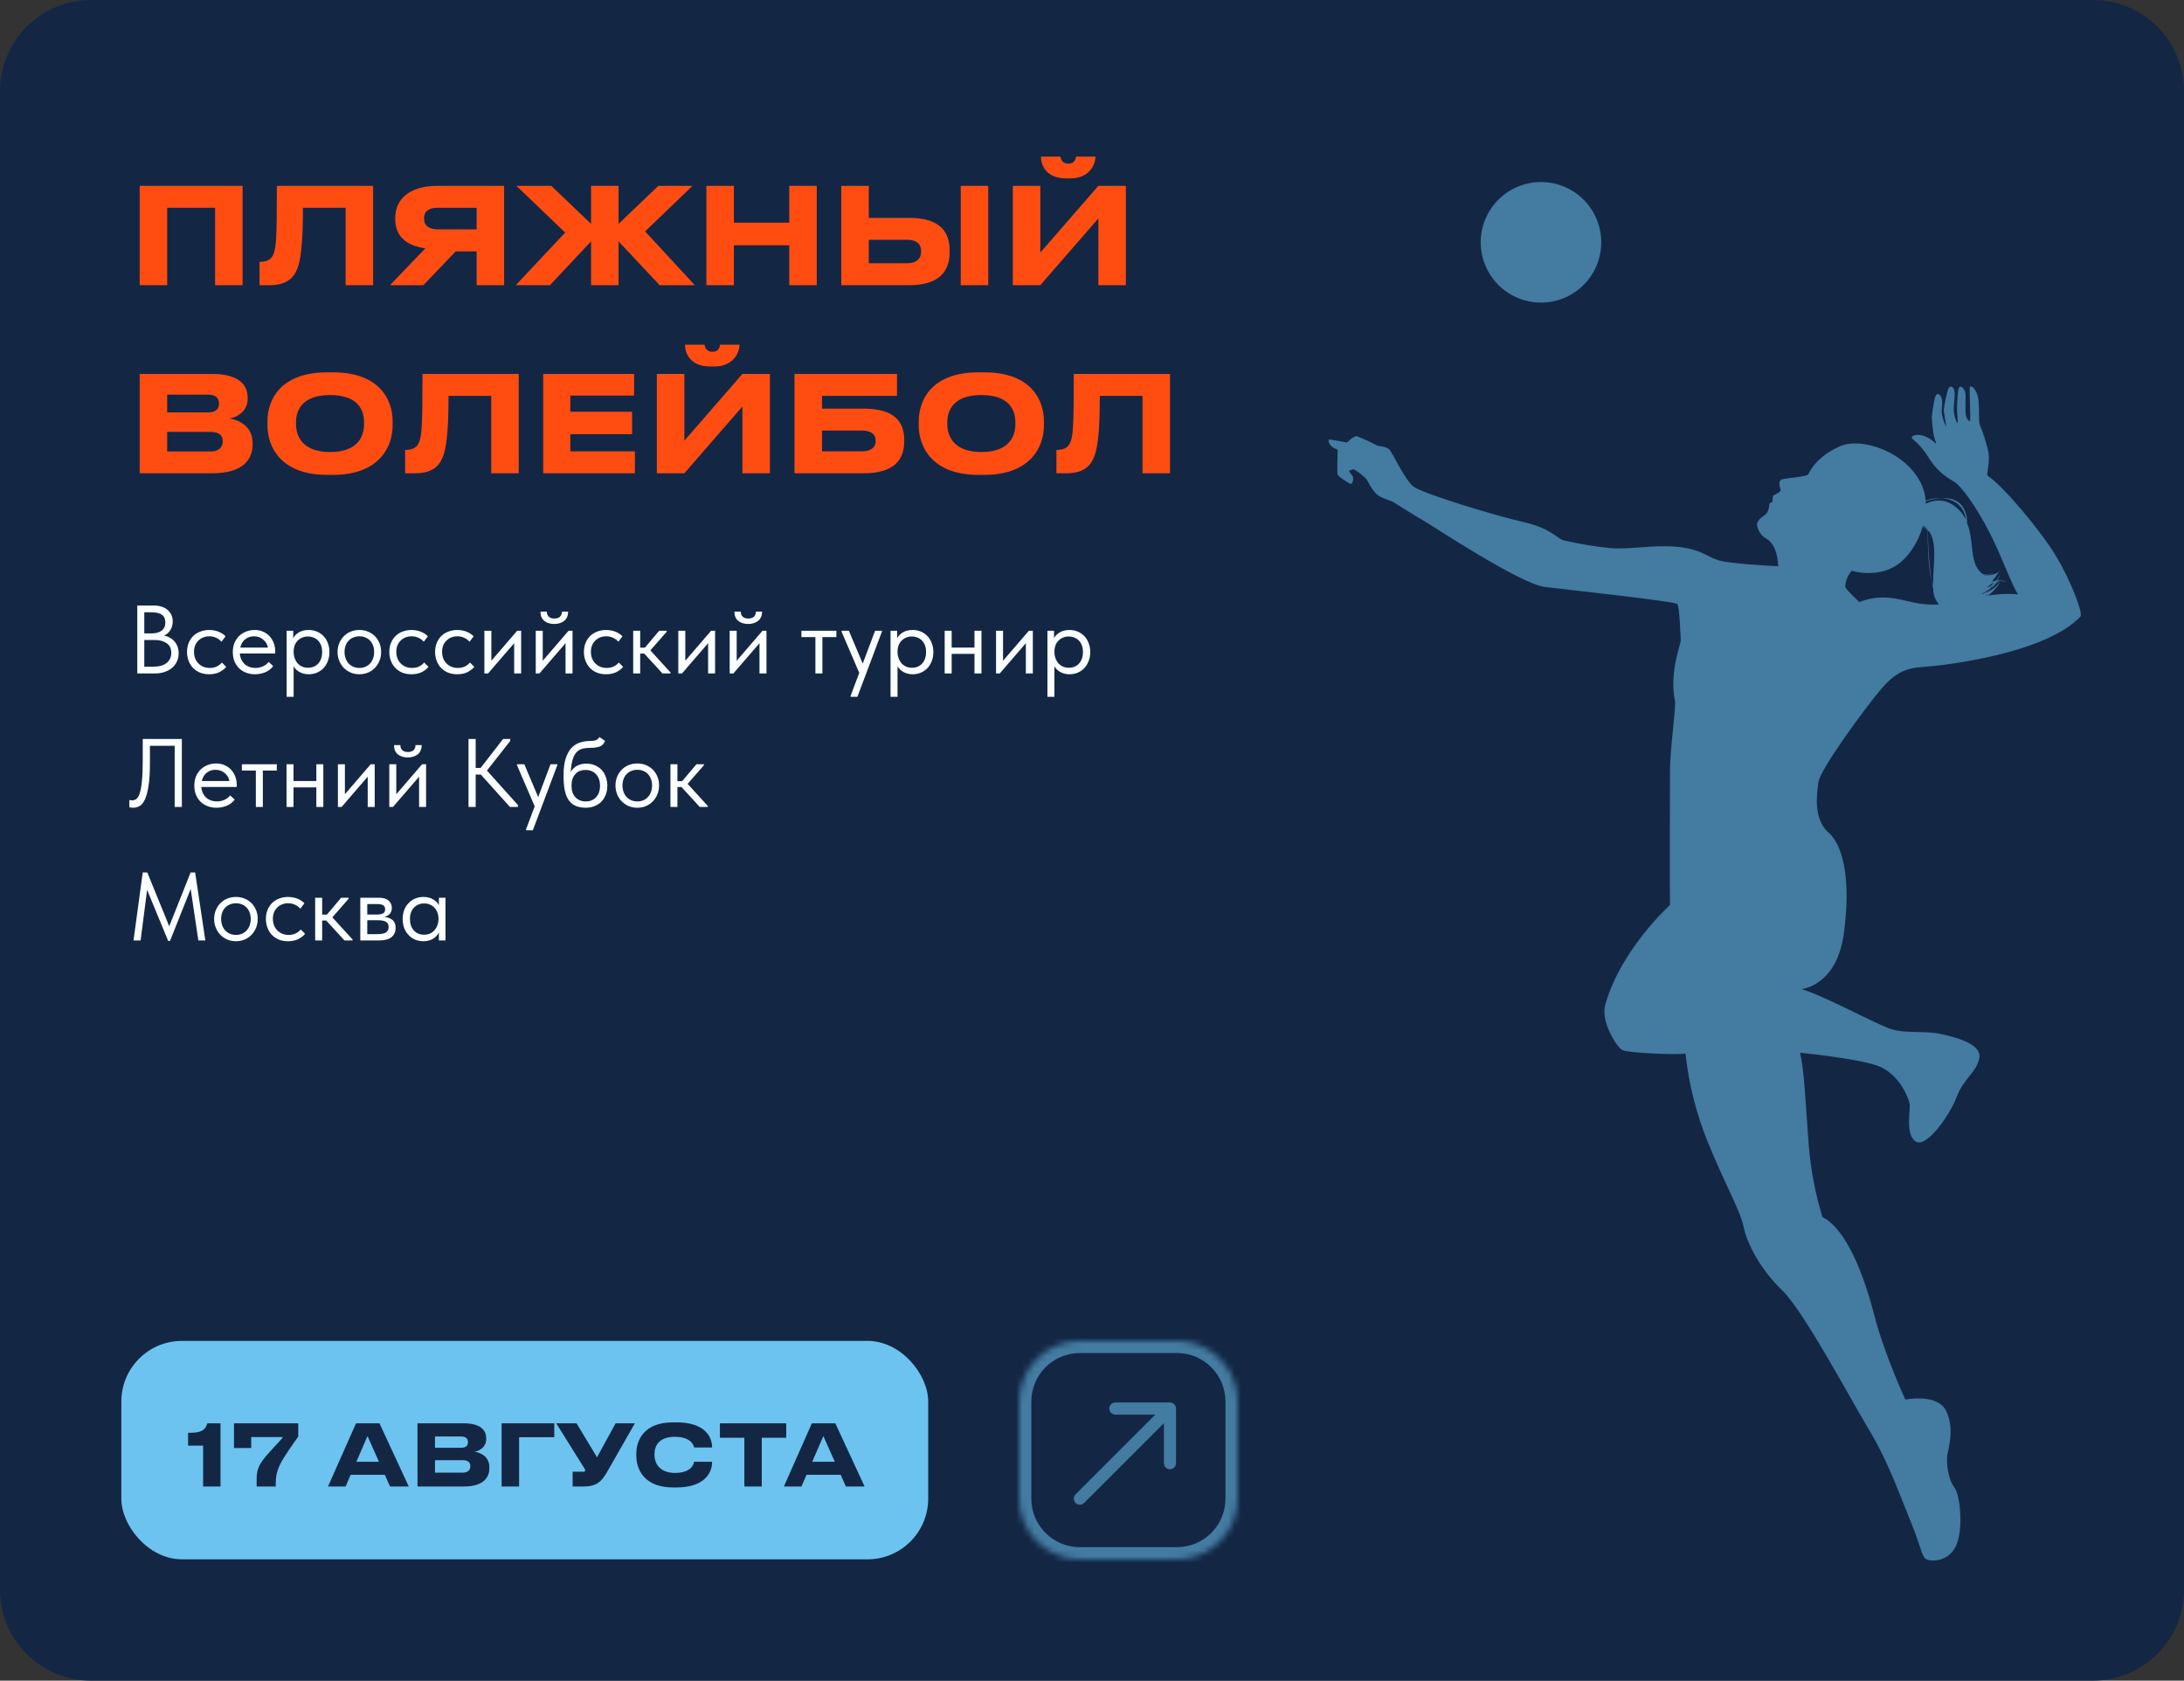
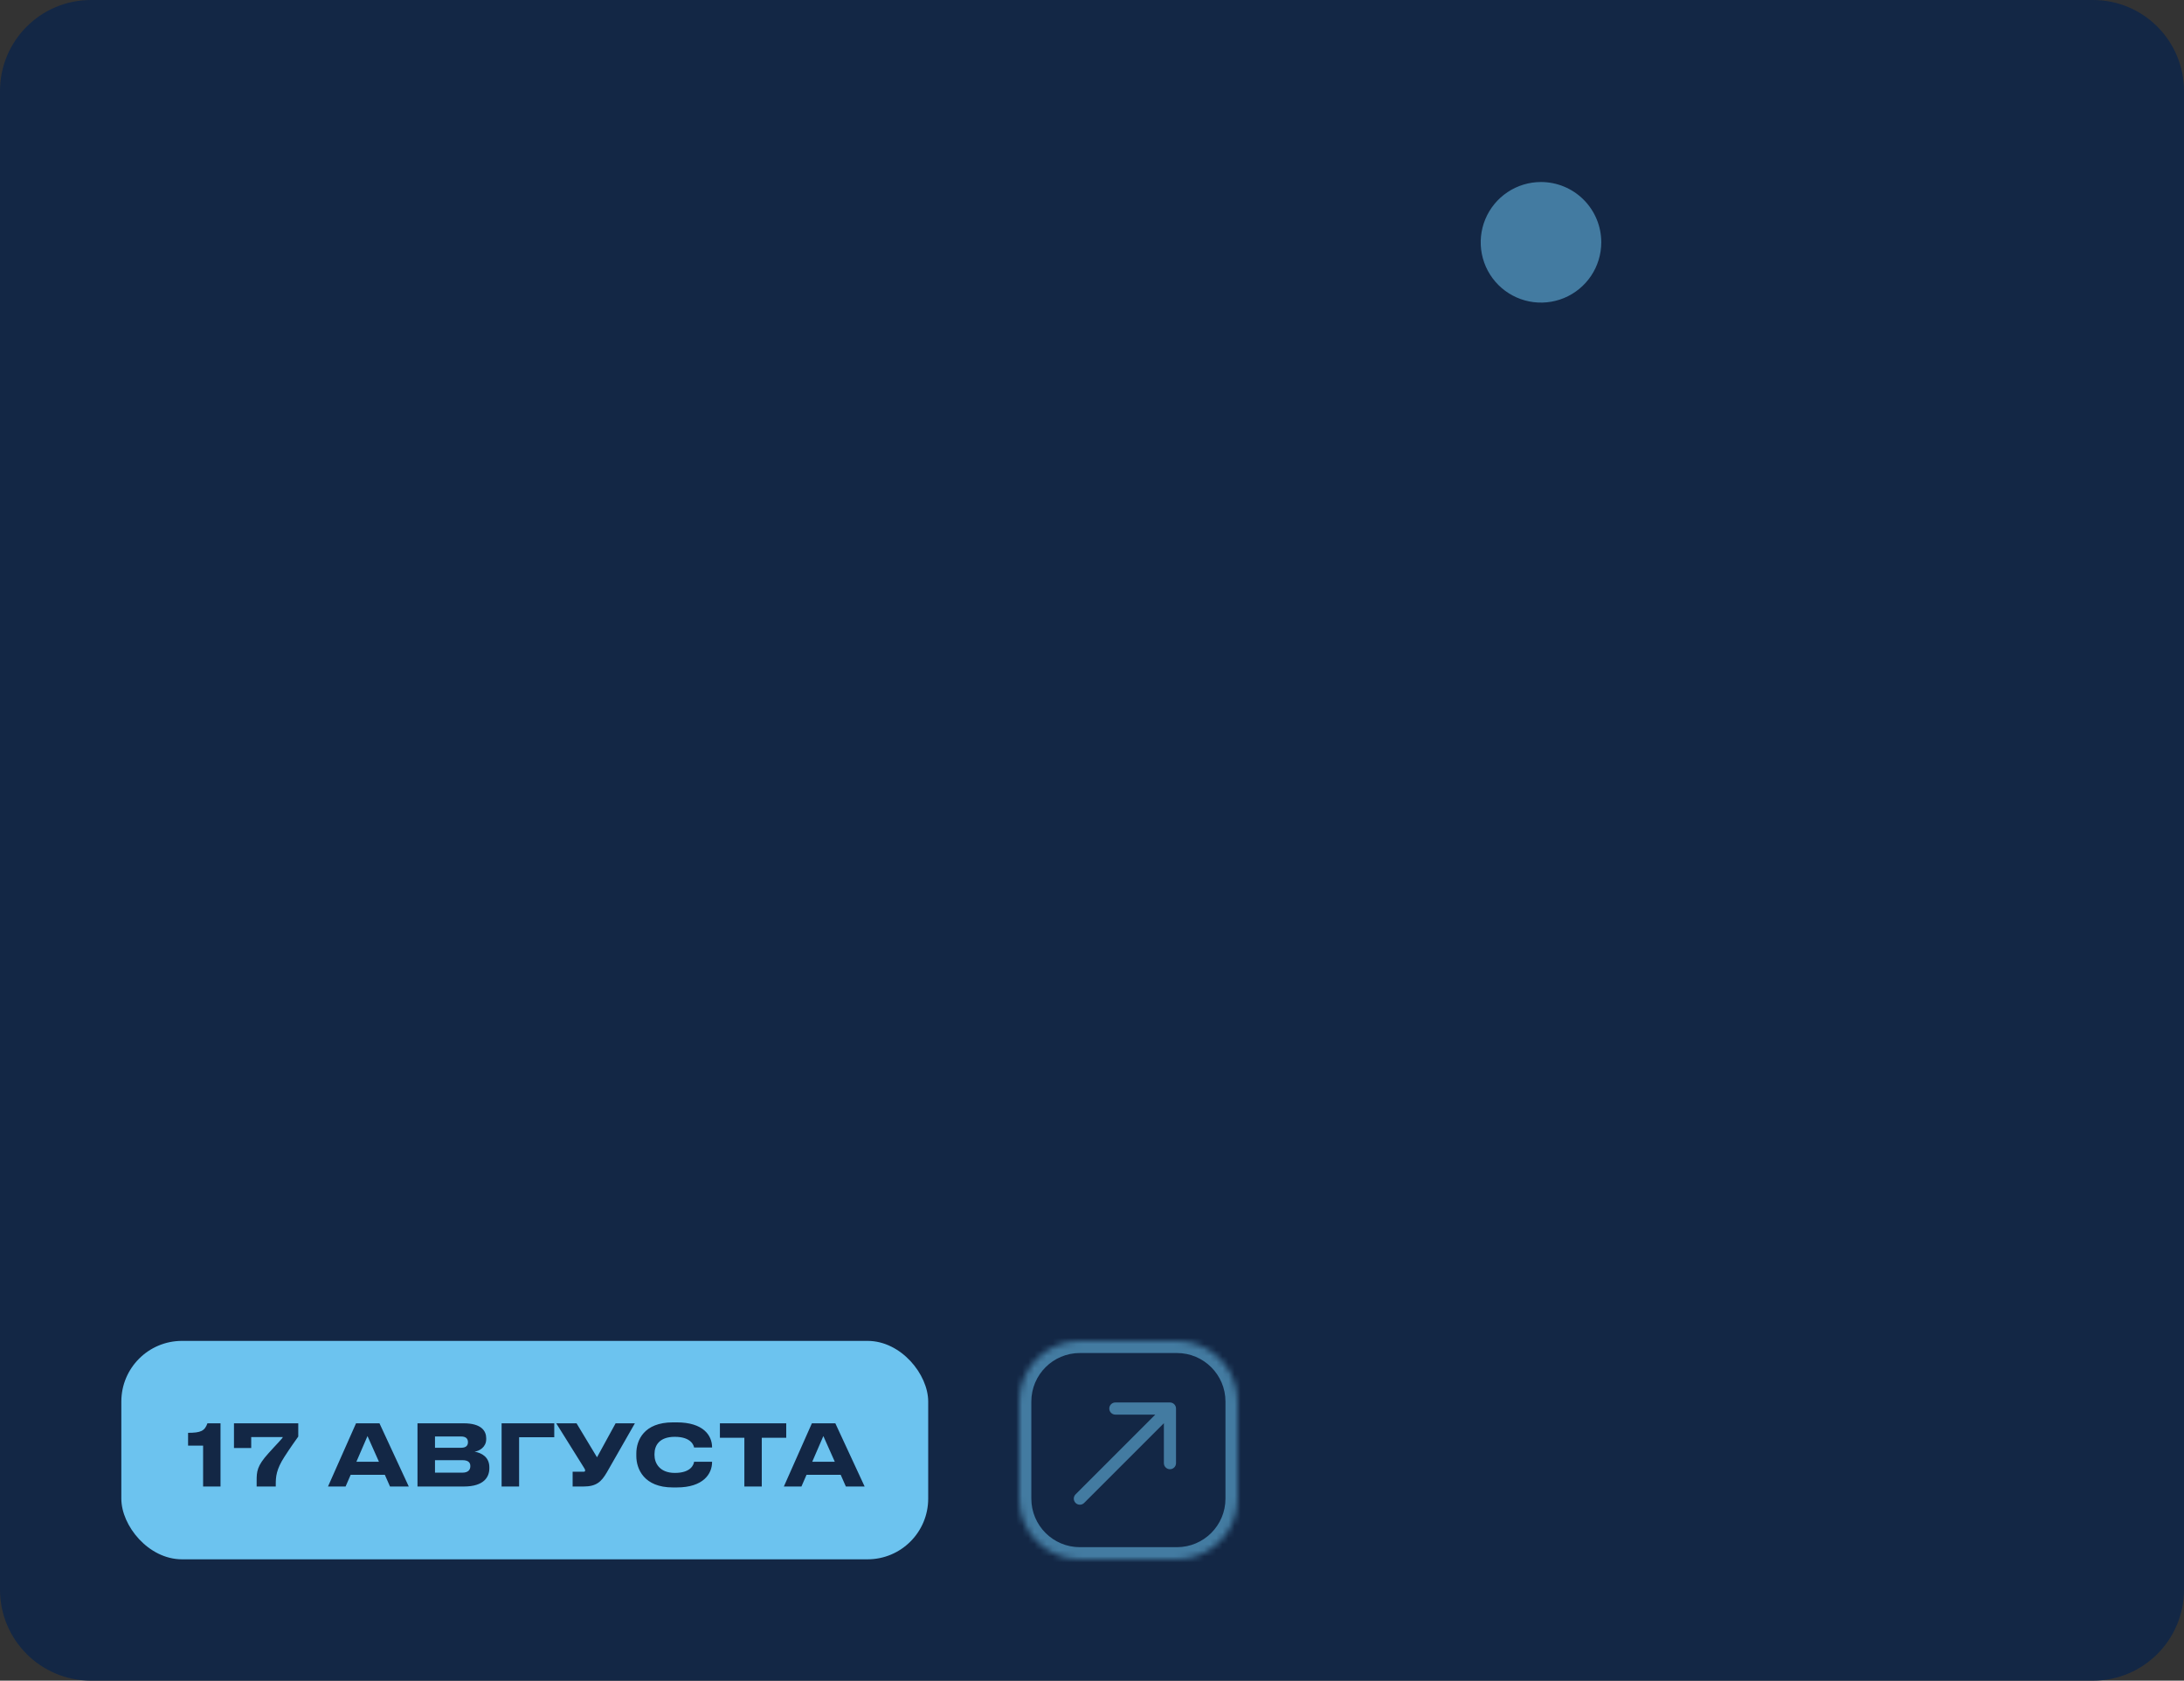
<svg xmlns="http://www.w3.org/2000/svg" width="360" height="277" viewBox="0 0 360 277" fill="none">
  <rect x="0" y="0" width="360" height="277" fill="#333333" stroke="none" />
  <path d="M0 15C0 6.716 6.716 0 15 0H345C353.284 0 360 6.716 360 15V262C360 270.284 353.284 277 345 277H15C6.716 277 0 270.284 0 262V15Z" fill="#132745" />
-   <path d="M309.866 113.815C312.345 110.864 314.064 110.1 317.116 109.909C320.168 109.718 337.135 107.79 342.936 101.608C343.38 101.13 341.474 95.915 338.867 91.593C336.259 87.27 330.11 80.054 327.671 78.43C327.289 78.171 328.182 76.182 327.671 74.102C327.33 72.716 326.888 71.356 326.35 70.033C326.092 69.331 326.316 67.661 326.12 65.936C325.912 64.104 324.816 63.345 324.703 63.834C324.591 64.323 324.85 68.825 324.743 69.353C324.703 69.544 324.181 69.201 324.046 68.409C323.911 67.617 324.046 65.975 323.99 65.037C323.933 64.098 323.237 63.486 322.95 63.845C322.663 64.205 322.641 66.189 322.59 67.038C322.54 67.886 322.798 69.629 322.663 69.702C322.528 69.775 322.023 68.415 322.039 67.375C322.056 66.335 322.326 65.093 322.135 64.334C321.944 63.575 321.303 63.559 321.118 64.149C320.799 65.254 320.558 66.381 320.398 67.521C320.398 67.971 320.854 70.219 320.775 70.297C320.384 69.529 320.135 68.698 320.039 67.841C320.039 67.47 320.303 66.121 319.982 65.475C319.662 64.829 319.19 64.626 318.926 65.627C318.696 66.65 318.531 67.686 318.431 68.729C318.431 69.258 318.634 71.798 318.993 72.585C319.201 73.057 319.083 73.147 318.915 72.961C318.283 72.34 317.491 71.908 316.627 71.714C315.571 71.545 314.722 71.961 315.323 72.394C316.351 73.259 317.228 74.288 317.92 75.44C318.907 77.076 320.316 78.415 322 79.318C323.338 80.082 325.754 83.578 327.851 87.585C329.947 91.593 331.92 97.252 332.684 97.955C331.016 97.81 329.337 97.884 327.688 98.174C328.191 97.793 328.646 97.351 329.042 96.859C329.121 96.769 329.2 96.684 329.267 96.595C329.27 96.589 329.272 96.584 329.272 96.578C329.272 96.572 329.27 96.566 329.267 96.561L329.34 96.471C329.344 96.465 329.346 96.458 329.346 96.451C329.346 96.444 329.344 96.437 329.34 96.432C329.413 96.33 329.492 96.235 329.559 96.128C329.627 96.021 329.52 96.049 329.492 96.089C328.936 96.81 328.193 97.365 327.345 97.696C327.714 97.453 328.055 97.17 328.362 96.853C328.728 96.612 329.068 96.335 329.38 96.027C329.107 96.286 328.816 96.525 328.508 96.741C328.621 96.617 328.716 96.477 328.818 96.347C328.97 96.219 329.114 96.082 329.25 95.937H329.503V95.898H329.301L329.38 95.813C329.515 95.79 329.652 95.775 329.79 95.768C330.096 95.776 330.401 95.812 330.7 95.875C330.7 95.875 330.734 95.841 330.7 95.836C330.307 95.727 329.9 95.67 329.492 95.667C329.492 95.639 329.543 95.617 329.565 95.583C329.587 95.549 329.565 95.538 329.537 95.583C329.509 95.628 329.458 95.656 329.424 95.695H329.217C329.378 95.451 329.512 95.189 329.616 94.914C329.616 94.914 329.587 94.88 329.576 94.914C329.428 95.201 329.251 95.472 329.048 95.723H328.829C329.157 95.383 329.446 95.006 329.689 94.599C329.431 95.024 329.123 95.416 328.773 95.768H328.744C328.874 95.617 328.997 95.465 329.115 95.302C328.986 95.471 328.851 95.633 328.716 95.785L328.317 95.858C328.772 95.31 329.193 94.734 329.576 94.133C329.576 94.099 329.576 94.071 329.526 94.133C329.16 94.746 327.339 94.976 326.918 94.695C327.459 94.775 328.012 94.695 328.508 94.465C328.508 94.465 328.508 94.419 328.508 94.425C327.981 94.668 327.391 94.737 326.822 94.622C326.078 94.046 325.571 93.215 325.4 92.289C325.588 92.582 325.806 92.853 326.052 93.099C325.789 92.832 325.557 92.536 325.361 92.216C324.934 90.424 325.046 88.159 324.237 86.18C324.277 85.229 324.018 84.289 323.495 83.494C322.264 81.639 319.42 81.937 317.431 82.623C317.36 81.68 317.13 80.757 316.751 79.891C314.289 74.468 306.842 71.989 303.33 73.54C299.266 75.333 298.271 77.817 298.052 78.199C297.833 78.582 294.461 78.761 293.713 79.02C292.966 79.278 293.466 80.504 293.528 80.773C293.59 81.043 292.6 81.521 292.37 81.622C292.14 81.723 292.162 82.746 292.162 82.746C292.162 82.746 291.645 82.876 291.645 83.123C291.642 83.668 291.478 84.2 291.173 84.651C290.796 85.045 289.796 85.461 289.605 86.399C289.657 86.907 289.834 87.394 290.119 87.818C290.404 88.241 290.789 88.588 291.24 88.827C292.882 89.845 293.106 92.559 293.106 93.324C293.106 93.324 285.142 92.953 283.22 92.334C281.298 91.716 280.348 90.491 276.403 90.12C272.457 89.749 268.343 90.637 265.376 90.328C262.801 90.067 260.246 89.641 257.727 89.052C256.603 88.721 255.675 87.068 250.982 86.006C246.29 84.944 234.448 81.319 232.998 80.206C231.548 79.093 229.541 74.586 229.007 74.08C228.473 73.574 227.102 73.478 227.102 73.478C225.986 72.89 224.84 72.361 223.668 71.894C223.157 71.809 222.027 72.933 222.027 72.933C222.027 72.933 219.318 72.427 219.104 72.427C218.891 72.427 218.857 73.552 220.498 74.114C220.498 74.114 220.358 77.885 220.498 78.239C220.639 78.593 222.224 79.559 222.561 79.734C222.898 79.908 223.213 78.981 222.965 78.503C222.718 78.025 222.313 77.772 222.375 77.637C222.437 77.502 223.044 77.323 223.185 77.356C223.967 77.813 224.679 78.381 225.298 79.043C225.584 79.52 226.354 81.352 227.681 81.948C229.007 82.544 229.266 82.51 229.67 82.757C230.075 83.005 233.402 85.101 234.729 85.86C236.055 86.619 250.606 96.252 254.652 96.741C258.699 97.23 276.24 99.124 276.487 99.551C276.869 100.192 276.993 104.766 277.049 105.469C277.105 106.171 275.11 110.668 276.094 115.585C276.285 116.541 275.279 123.28 275.273 127.096C275.268 130.912 275.217 146.879 275.273 149.167C275.273 149.167 267.141 156.473 264.595 165.64C263.83 168.371 266.5 172.631 267.455 173.081C268.411 173.53 276.234 173.907 277.825 173.643C278.369 178.661 279.61 183.579 281.512 188.255C284.625 195.826 286.851 199.496 287.424 202.25C287.998 205.004 290.15 209.185 293.753 212.659C297.355 216.132 304.881 230.34 308.062 235.617C311.243 240.895 313.086 246.24 314.992 250.882C316.897 255.524 316.711 256.862 317.858 257.115C318.807 257.312 319.796 257.165 320.647 256.699C321.497 256.234 322.155 255.481 322.5 254.575C323.624 251.967 323.135 246.369 322.118 245.099C321.101 243.829 320.781 240.9 320.994 239.754C321.208 238.607 322.202 235.258 320.741 232.448C319.28 229.637 314.064 230.666 314.064 230.666C314.064 230.666 310.613 223.242 308.927 216.688C307.241 210.135 304.347 202.57 300.407 200.598C299.238 196.79 298.484 192.866 298.159 188.896C297.647 182.41 297.395 175.925 296.692 173.508C296.692 173.508 305.28 174.334 309.158 175.542C313.036 176.751 314.632 181.011 314.778 181.966C314.924 182.922 314.014 187.053 315.795 188.149C317.577 189.245 321.416 183.759 322.54 180.769C323.664 177.779 325.591 176.953 326.227 174.587C326.862 172.221 322.922 171.091 320.123 170.456C317.324 169.821 314.272 170.389 311.788 169.63C309.304 168.871 301.357 164.414 296.973 163.015C296.973 163.015 302.695 162.503 303.903 154.022C305.111 145.541 303.965 139.46 301.424 137.235C298.884 135.009 299.452 131.002 299.738 128.9C300.025 126.798 307.382 116.766 309.866 113.815ZM327.07 97.55C326.905 97.639 326.737 97.72 326.564 97.792C326.71 97.73 326.85 97.662 326.997 97.589L327.07 97.55ZM327.48 96.774L327.677 96.611L327.89 96.477C327.738 96.606 327.581 96.729 327.424 96.847C327.418 96.847 327.441 96.819 327.474 96.774H327.48ZM327.255 97.134L327.086 97.179L327.131 97.145L327.317 97.106L327.255 97.134ZM327.564 96.808C327.767 96.645 327.969 96.471 328.16 96.285C328.338 96.184 328.527 96.101 328.722 96.038C328.507 96.26 328.274 96.463 328.025 96.645C327.876 96.712 327.722 96.766 327.564 96.808ZM327.255 98.247H327.182C327.335 98.157 327.482 98.055 327.62 97.943C327.727 97.887 327.823 97.825 327.924 97.764C327.711 97.938 327.488 98.1 327.255 98.247ZM326.94 97.831C326.798 97.875 326.654 97.911 326.508 97.938C326.891 97.768 327.255 97.557 327.592 97.308C327.778 97.213 327.963 97.112 328.154 97.005C327.789 97.335 327.381 97.613 326.94 97.831ZM328.255 96.892C328.101 96.993 327.942 97.085 327.778 97.168C327.879 97.084 327.974 96.988 328.07 96.898C328.166 96.808 328.261 96.735 328.357 96.651C328.464 96.587 328.567 96.518 328.666 96.443C328.539 96.598 328.402 96.744 328.255 96.881V96.892ZM328.891 96.111L329.003 95.965H329.11C329.037 96.004 328.964 96.055 328.891 96.111ZM329.2 95.858H329.082L329.245 95.825L329.2 95.858ZM328.278 95.915L328.115 95.988L328.143 95.954L328.278 95.915ZM324.057 85.669C323.788 85.111 323.433 84.599 323.006 84.151C320.932 81.976 318.83 82.336 317.436 83.027C317.436 82.853 317.436 82.679 317.436 82.51C320.303 81.459 323.697 82.37 324.057 85.669ZM316.976 86.624C317.271 86.789 317.535 87.004 317.757 87.259V87.287C317.506 87.08 317.23 86.904 316.936 86.765L316.976 86.624ZM305.224 94.071C305.224 94.071 309.332 95.369 312.659 93.144C314.587 91.851 316.138 89.457 316.914 86.843C317.219 86.992 317.502 87.181 317.757 87.405C317.757 89.749 317.791 92.975 318.353 95.516C317.979 92.838 317.792 90.137 317.791 87.433C317.892 87.523 317.993 87.625 318.088 87.726C319.302 89.698 318.684 93.088 318.65 95.853L318.527 96.207C318.459 95.988 318.403 95.751 318.353 95.516C318.398 95.774 318.443 96.027 318.499 96.28C318.276 96.868 317.995 97.433 317.661 97.966C317.988 97.442 318.267 96.889 318.493 96.314C318.493 96.375 318.493 96.437 318.527 96.499C318.566 96.673 318.611 96.847 318.662 97.016C318.649 97.972 318.989 98.898 319.617 99.618C318.284 99.71 316.945 99.617 315.638 99.343C312.71 98.708 310.164 97.82 306.477 99.219C306.477 99.219 304.313 97.185 304.19 96.802C304.066 96.42 304.397 94.965 305.224 94.071ZM318.656 96.639L318.538 96.246C318.577 96.145 318.611 96.038 318.65 95.937C318.645 96.173 318.65 96.409 318.656 96.639Z" fill="#437BA1" />
  <path d="M263.946 39.937C263.946 41.902 263.363 43.823 262.271 45.457C261.179 47.091 259.627 48.365 257.811 49.117C255.996 49.869 253.998 50.066 252.07 49.682C250.143 49.299 248.372 48.352 246.983 46.963C245.593 45.573 244.647 43.803 244.263 41.875C243.88 39.948 244.077 37.95 244.829 36.134C245.581 34.318 246.854 32.767 248.488 31.675C250.122 30.583 252.044 30 254.009 30C256.644 30 259.172 31.047 261.035 32.91C262.899 34.774 263.946 37.301 263.946 39.937Z" fill="#437BA1" />
-   <path d="M23.024 47V30.632H39.986V47H35.454V34.24H27.556V47H23.024ZM56.972 47V34.24H49.932C49.932 38.706 49.734 42.116 49.14 43.898C48.612 45.46 47.666 47 44.41 47H42.782V43.15H42.936C44.278 43.15 44.828 42.534 45.092 41.852C45.532 40.708 45.642 39.146 45.642 30.632H61.504V47H56.972ZM78.566 41.434H75.112L69.788 47H64.288L70.118 40.928C66.928 40.488 65.146 38.904 65.146 36.11V35.89C65.146 32.92 67.456 30.632 72.032 30.632H83.098V47H78.566V41.434ZM78.566 37.804V34.24H72.186C70.756 34.24 69.898 34.768 69.898 35.978V36.044C69.898 37.32 70.888 37.804 72.186 37.804H78.566ZM97.429 47V39.784L90.653 47H85.021L93.161 38.332L85.131 30.632H90.873L97.429 36.902V30.632H101.961V36.902L108.517 30.632H114.149L106.339 38.134L114.523 47H108.737L101.961 39.784V47H97.429ZM130.1 47V40.422H120.97V47H116.438V30.632H120.97V36.704H130.1V30.632H134.632V47H130.1ZM143.206 30.632V35.912H149.872C154.954 35.912 156.538 38.2 156.538 41.302V41.544C156.538 44.646 154.888 47 149.872 47H138.674V30.632H143.206ZM143.206 43.392H149.52C151.082 43.392 151.83 42.622 151.83 41.5V41.346C151.83 40.224 151.082 39.52 149.52 39.52H143.206V43.392ZM162.896 30.632V47H158.364V30.632H162.896ZM181.05 47V36L171.48 47H166.948V30.632H171.48V41.632L181.05 30.632H185.582V47H181.05ZM176.43 29.4H175.77C172.272 29.4 171.59 27.024 171.59 25.88V25.814H174.802C174.868 26.166 175.022 26.98 176.122 26.98C177.156 26.98 177.31 26.166 177.376 25.814H180.566V25.88C180.566 27.024 179.62 29.4 176.43 29.4ZM23.024 78V61.632H34.97C39.656 61.632 40.822 63.678 40.822 65.504V65.746C40.822 67.814 39.04 68.804 37.808 68.98C39.656 69.288 41.636 70.388 41.636 73.028V73.27C41.636 75.492 40.294 78 35.036 78H23.024ZM34.31 65.042H27.556V67.968H34.31C35.696 67.968 36.092 67.308 36.092 66.538V66.494C36.092 65.702 35.652 65.042 34.31 65.042ZM34.662 71.18H27.556V74.414H34.662C36.246 74.414 36.708 73.578 36.708 72.764V72.676C36.708 71.862 36.246 71.18 34.662 71.18ZM53.917 61.368H54.885C62.541 61.368 64.719 65.856 64.719 69.442V70.102C64.719 73.622 62.541 78.264 54.885 78.264H53.917C46.261 78.264 44.083 73.622 44.083 70.102V69.442C44.083 65.878 46.261 61.368 53.917 61.368ZM60.011 69.926V69.618C60.011 67.594 59.021 65.108 54.401 65.108C49.825 65.108 48.791 67.594 48.791 69.618V69.926C48.791 71.906 49.891 74.502 54.401 74.502C58.999 74.502 60.011 71.906 60.011 69.926ZM80.97 78V65.24H73.93C73.93 69.706 73.732 73.116 73.138 74.898C72.61 76.46 71.664 78 68.408 78H66.78V74.15H66.934C68.276 74.15 68.826 73.534 69.09 72.852C69.53 71.708 69.64 70.146 69.64 61.632H85.502V78H80.97ZM89.54 61.632H104.522V65.196H94.006V67.858H104.192V71.554H94.006V74.392H104.654V78H89.54V61.632ZM122.376 78V67L112.806 78H108.274V61.632H112.806V72.632L122.376 61.632H126.908V78H122.376ZM117.756 60.4H117.096C113.598 60.4 112.916 58.024 112.916 56.88V56.814H116.128C116.194 57.166 116.348 57.98 117.448 57.98C118.482 57.98 118.636 57.166 118.702 56.814H121.892V56.88C121.892 58.024 120.946 60.4 117.756 60.4ZM130.962 78V61.632H147.858V65.24H135.494V67.352H142.38C147.462 67.352 149.046 69.53 149.046 72.522V72.764C149.046 75.756 147.396 78 142.38 78H130.962ZM135.494 74.392H142.028C143.59 74.392 144.338 73.71 144.338 72.72V72.566C144.338 71.598 143.59 70.96 142.028 70.96H135.494V74.392ZM161.275 61.368H162.243C169.899 61.368 172.077 65.856 172.077 69.442V70.102C172.077 73.622 169.899 78.264 162.243 78.264H161.275C153.619 78.264 151.441 73.622 151.441 70.102V69.442C151.441 65.878 153.619 61.368 161.275 61.368ZM167.369 69.926V69.618C167.369 67.594 166.379 65.108 161.759 65.108C157.183 65.108 156.149 67.594 156.149 69.618V69.926C156.149 71.906 157.249 74.502 161.759 74.502C166.357 74.502 167.369 71.906 167.369 69.926ZM188.327 78V65.24H181.287C181.287 69.706 181.089 73.116 180.495 74.898C179.967 76.46 179.021 78 175.765 78H174.137V74.15H174.291C175.633 74.15 176.183 73.534 176.447 72.852C176.887 71.708 176.997 70.146 176.997 61.632H192.859V78H188.327Z" fill="#FF4D12" />
-   <path d="M22.632 99.8H25.416C25.875 99.8 26.291 99.864 26.664 99.992C27.048 100.12 27.373 100.301 27.64 100.536C27.907 100.76 28.109 101.032 28.248 101.352C28.397 101.672 28.472 102.029 28.472 102.424C28.472 102.744 28.429 103.032 28.344 103.288C28.259 103.544 28.147 103.768 28.008 103.96C27.869 104.152 27.715 104.317 27.544 104.456C27.373 104.584 27.208 104.685 27.048 104.76C27.4 104.824 27.72 104.941 28.008 105.112C28.307 105.272 28.563 105.48 28.776 105.736C28.989 105.981 29.155 106.269 29.272 106.6C29.389 106.931 29.448 107.288 29.448 107.672C29.448 108.173 29.352 108.627 29.16 109.032C28.968 109.437 28.696 109.789 28.344 110.088C28.003 110.376 27.587 110.6 27.096 110.76C26.616 110.92 26.088 111 25.512 111H22.632V99.8ZM23.784 105.48V109.88H25.224C26.237 109.88 26.989 109.672 27.48 109.256C27.981 108.84 28.232 108.291 28.232 107.608C28.232 106.883 27.976 106.349 27.464 106.008C26.952 105.656 26.296 105.48 25.496 105.48H23.784ZM23.784 100.92V104.392H25C25.693 104.392 26.243 104.243 26.648 103.944C27.053 103.635 27.256 103.181 27.256 102.584C27.256 102.019 27.075 101.603 26.712 101.336C26.349 101.059 25.779 100.92 25 100.92H23.784ZM34.476 111.128C33.911 111.128 33.404 111.037 32.956 110.856C32.508 110.664 32.124 110.403 31.804 110.072C31.495 109.741 31.255 109.352 31.084 108.904C30.914 108.456 30.828 107.971 30.828 107.448C30.828 106.883 30.924 106.376 31.116 105.928C31.308 105.48 31.564 105.101 31.884 104.792C32.215 104.483 32.599 104.248 33.036 104.088C33.484 103.917 33.964 103.832 34.476 103.832C35.02 103.832 35.527 103.923 35.996 104.104C36.466 104.285 36.86 104.541 37.18 104.872L36.508 105.768C36.274 105.491 35.98 105.272 35.628 105.112C35.276 104.952 34.898 104.872 34.492 104.872C34.151 104.872 33.826 104.931 33.516 105.048C33.218 105.165 32.951 105.336 32.716 105.56C32.492 105.773 32.311 106.04 32.172 106.36C32.044 106.669 31.98 107.027 31.98 107.432C31.98 107.827 32.044 108.189 32.172 108.52C32.3 108.84 32.482 109.117 32.716 109.352C32.951 109.587 33.223 109.768 33.532 109.896C33.852 110.024 34.199 110.088 34.572 110.088C35.01 110.088 35.399 110.008 35.74 109.848C36.082 109.677 36.359 109.459 36.572 109.192L37.292 109.912C36.994 110.264 36.61 110.557 36.14 110.792C35.671 111.016 35.116 111.128 34.476 111.128ZM42.023 111.128C41.501 111.128 41.015 111.043 40.567 110.872C40.13 110.701 39.746 110.461 39.415 110.152C39.095 109.832 38.839 109.448 38.647 109C38.466 108.552 38.375 108.045 38.375 107.48C38.375 106.893 38.471 106.376 38.663 105.928C38.866 105.469 39.133 105.085 39.463 104.776C39.804 104.467 40.188 104.232 40.615 104.072C41.053 103.912 41.506 103.832 41.975 103.832C42.519 103.832 42.999 103.933 43.415 104.136C43.842 104.328 44.199 104.589 44.487 104.92C44.775 105.251 44.994 105.624 45.143 106.04C45.292 106.456 45.367 106.877 45.367 107.304V107.704H39.527C39.559 108.077 39.645 108.413 39.783 108.712C39.922 109 40.103 109.251 40.327 109.464C40.562 109.667 40.828 109.821 41.127 109.928C41.426 110.035 41.746 110.088 42.087 110.088C42.535 110.088 42.951 110.003 43.335 109.832C43.73 109.651 44.044 109.405 44.279 109.096L45.031 109.784C44.69 110.243 44.247 110.584 43.703 110.808C43.17 111.021 42.61 111.128 42.023 111.128ZM41.863 104.872C41.298 104.872 40.812 105.037 40.407 105.368C40.002 105.699 39.735 106.152 39.607 106.728H44.167C44.06 106.184 43.794 105.741 43.367 105.4C42.951 105.048 42.45 104.872 41.863 104.872ZM47.247 114.84V103.96H48.335V105.208C48.484 104.856 48.778 104.541 49.215 104.264C49.652 103.976 50.212 103.832 50.895 103.832C51.364 103.832 51.807 103.917 52.223 104.088C52.639 104.259 53.002 104.504 53.311 104.824C53.62 105.133 53.86 105.517 54.031 105.976C54.212 106.424 54.303 106.925 54.303 107.48C54.303 108.045 54.207 108.557 54.015 109.016C53.834 109.464 53.588 109.848 53.279 110.168C52.969 110.477 52.607 110.717 52.191 110.888C51.775 111.048 51.343 111.128 50.895 111.128C50.319 111.128 49.812 111.005 49.375 110.76C48.938 110.515 48.612 110.2 48.399 109.816V114.84H47.247ZM50.751 104.904C50.377 104.904 50.047 104.973 49.759 105.112C49.471 105.24 49.225 105.416 49.023 105.64C48.82 105.853 48.666 106.104 48.559 106.392C48.463 106.669 48.41 106.963 48.399 107.272V107.528C48.399 107.837 48.452 108.147 48.559 108.456C48.666 108.755 48.815 109.027 49.007 109.272C49.209 109.507 49.46 109.699 49.759 109.848C50.057 109.987 50.399 110.056 50.783 110.056C51.476 110.056 52.036 109.821 52.463 109.352C52.889 108.872 53.103 108.243 53.103 107.464C53.103 107.059 53.044 106.696 52.927 106.376C52.809 106.056 52.644 105.789 52.431 105.576C52.218 105.352 51.967 105.187 51.679 105.08C51.391 104.963 51.081 104.904 50.751 104.904ZM59.241 111.128C58.729 111.128 58.254 111.037 57.817 110.856C57.379 110.664 56.995 110.403 56.665 110.072C56.345 109.741 56.094 109.352 55.913 108.904C55.731 108.456 55.641 107.971 55.641 107.448C55.641 106.936 55.731 106.461 55.913 106.024C56.094 105.576 56.345 105.192 56.665 104.872C56.985 104.541 57.363 104.285 57.801 104.104C58.249 103.923 58.729 103.832 59.241 103.832C59.753 103.832 60.227 103.923 60.665 104.104C61.102 104.285 61.481 104.536 61.801 104.856C62.121 105.176 62.371 105.56 62.553 106.008C62.734 106.445 62.825 106.925 62.825 107.448C62.825 107.971 62.734 108.456 62.553 108.904C62.371 109.352 62.121 109.741 61.801 110.072C61.481 110.403 61.102 110.664 60.665 110.856C60.227 111.037 59.753 111.128 59.241 111.128ZM59.241 110.088C59.603 110.088 59.934 110.024 60.233 109.896C60.531 109.768 60.787 109.587 61.001 109.352C61.214 109.117 61.379 108.84 61.497 108.52C61.614 108.189 61.673 107.832 61.673 107.448C61.673 107.064 61.614 106.717 61.497 106.408C61.379 106.088 61.214 105.816 61.001 105.592C60.787 105.357 60.531 105.181 60.233 105.064C59.934 104.936 59.603 104.872 59.241 104.872C58.878 104.872 58.547 104.936 58.249 105.064C57.95 105.181 57.689 105.357 57.465 105.592C57.251 105.816 57.086 106.088 56.969 106.408C56.851 106.717 56.793 107.064 56.793 107.448C56.793 107.832 56.851 108.189 56.969 108.52C57.086 108.84 57.251 109.117 57.465 109.352C57.689 109.587 57.95 109.768 58.249 109.896C58.547 110.024 58.878 110.088 59.241 110.088ZM67.82 111.128C67.255 111.128 66.748 111.037 66.3 110.856C65.852 110.664 65.468 110.403 65.148 110.072C64.839 109.741 64.599 109.352 64.428 108.904C64.257 108.456 64.172 107.971 64.172 107.448C64.172 106.883 64.268 106.376 64.46 105.928C64.652 105.48 64.908 105.101 65.228 104.792C65.559 104.483 65.943 104.248 66.38 104.088C66.828 103.917 67.308 103.832 67.82 103.832C68.364 103.832 68.871 103.923 69.34 104.104C69.809 104.285 70.204 104.541 70.524 104.872L69.852 105.768C69.617 105.491 69.324 105.272 68.972 105.112C68.62 104.952 68.241 104.872 67.836 104.872C67.495 104.872 67.169 104.931 66.86 105.048C66.561 105.165 66.295 105.336 66.06 105.56C65.836 105.773 65.655 106.04 65.516 106.36C65.388 106.669 65.324 107.027 65.324 107.432C65.324 107.827 65.388 108.189 65.516 108.52C65.644 108.84 65.825 109.117 66.06 109.352C66.295 109.587 66.567 109.768 66.876 109.896C67.196 110.024 67.543 110.088 67.916 110.088C68.353 110.088 68.743 110.008 69.084 109.848C69.425 109.677 69.703 109.459 69.916 109.192L70.636 109.912C70.337 110.264 69.953 110.557 69.484 110.792C69.015 111.016 68.46 111.128 67.82 111.128ZM75.367 111.128C74.802 111.128 74.295 111.037 73.847 110.856C73.399 110.664 73.015 110.403 72.695 110.072C72.385 109.741 72.145 109.352 71.975 108.904C71.804 108.456 71.719 107.971 71.719 107.448C71.719 106.883 71.815 106.376 72.007 105.928C72.199 105.48 72.455 105.101 72.775 104.792C73.106 104.483 73.49 104.248 73.927 104.088C74.375 103.917 74.855 103.832 75.367 103.832C75.911 103.832 76.418 103.923 76.887 104.104C77.356 104.285 77.751 104.541 78.071 104.872L77.399 105.768C77.164 105.491 76.871 105.272 76.519 105.112C76.167 104.952 75.788 104.872 75.383 104.872C75.041 104.872 74.716 104.931 74.407 105.048C74.108 105.165 73.841 105.336 73.607 105.56C73.383 105.773 73.201 106.04 73.063 106.36C72.935 106.669 72.871 107.027 72.871 107.432C72.871 107.827 72.935 108.189 73.063 108.52C73.191 108.84 73.372 109.117 73.607 109.352C73.841 109.587 74.114 109.768 74.423 109.896C74.743 110.024 75.09 110.088 75.463 110.088C75.9 110.088 76.29 110.008 76.631 109.848C76.972 109.677 77.249 109.459 77.463 109.192L78.183 109.912C77.884 110.264 77.5 110.557 77.031 110.792C76.561 111.016 76.007 111.128 75.367 111.128ZM79.841 103.96H80.993V108.904L85.249 103.96H85.905V111H84.753V106.008L80.449 111H79.841V103.96ZM88.309 103.96H89.461V108.904L93.717 103.96H94.373V111H93.221V106.008L88.917 111H88.309V103.96ZM91.349 102.84C90.688 102.84 90.144 102.669 89.717 102.328C89.291 101.976 89.083 101.469 89.093 100.808H90.133C90.133 101.149 90.24 101.427 90.453 101.64C90.667 101.843 90.976 101.944 91.381 101.944C91.765 101.944 92.069 101.848 92.293 101.656C92.517 101.453 92.629 101.171 92.629 100.808H93.653C93.643 101.469 93.424 101.976 92.997 102.328C92.571 102.669 92.021 102.84 91.349 102.84ZM99.898 111.128C99.333 111.128 98.826 111.037 98.378 110.856C97.93 110.664 97.546 110.403 97.226 110.072C96.917 109.741 96.677 109.352 96.506 108.904C96.335 108.456 96.25 107.971 96.25 107.448C96.25 106.883 96.346 106.376 96.538 105.928C96.73 105.48 96.986 105.101 97.306 104.792C97.637 104.483 98.021 104.248 98.458 104.088C98.906 103.917 99.386 103.832 99.898 103.832C100.442 103.832 100.949 103.923 101.418 104.104C101.887 104.285 102.282 104.541 102.602 104.872L101.93 105.768C101.695 105.491 101.402 105.272 101.05 105.112C100.698 104.952 100.319 104.872 99.914 104.872C99.573 104.872 99.248 104.931 98.938 105.048C98.639 105.165 98.373 105.336 98.138 105.56C97.914 105.773 97.733 106.04 97.594 106.36C97.466 106.669 97.402 107.027 97.402 107.432C97.402 107.827 97.466 108.189 97.594 108.52C97.722 108.84 97.903 109.117 98.138 109.352C98.373 109.587 98.645 109.768 98.954 109.896C99.274 110.024 99.621 110.088 99.994 110.088C100.431 110.088 100.821 110.008 101.162 109.848C101.503 109.677 101.781 109.459 101.994 109.192L102.714 109.912C102.415 110.264 102.031 110.557 101.562 110.792C101.093 111.016 100.538 111.128 99.898 111.128ZM104.372 103.96H105.524V106.744H106.308L108.66 103.96H109.892V104.12L107.204 107.192L110.532 110.84V111H109.204L106.196 107.72H105.524V111H104.372V103.96ZM111.809 103.96H112.961V108.904L117.217 103.96H117.873V111H116.721V106.008L112.417 111H111.809V103.96ZM120.278 103.96H121.43V108.904L125.686 103.96H126.342V111H125.19V106.008L120.886 111H120.278V103.96ZM123.318 102.84C122.657 102.84 122.113 102.669 121.686 102.328C121.259 101.976 121.051 101.469 121.062 100.808H122.102C122.102 101.149 122.209 101.427 122.422 101.64C122.635 101.843 122.945 101.944 123.35 101.944C123.734 101.944 124.038 101.848 124.262 101.656C124.486 101.453 124.598 101.171 124.598 100.808H125.622C125.611 101.469 125.393 101.976 124.966 102.328C124.539 102.669 123.99 102.84 123.318 102.84ZM134.407 105H132.103V103.96H137.863V105H135.559V111H134.407V105ZM140.212 114.68L141.636 110.904L138.724 104.12V103.96H139.924L142.212 109.368L144.244 103.96H145.364V104.12L141.332 114.84H140.212V114.68ZM146.794 114.84V103.96H147.882V105.208C148.031 104.856 148.324 104.541 148.762 104.264C149.199 103.976 149.759 103.832 150.442 103.832C150.911 103.832 151.354 103.917 151.77 104.088C152.186 104.259 152.548 104.504 152.858 104.824C153.167 105.133 153.407 105.517 153.578 105.976C153.759 106.424 153.85 106.925 153.85 107.48C153.85 108.045 153.754 108.557 153.562 109.016C153.38 109.464 153.135 109.848 152.826 110.168C152.516 110.477 152.154 110.717 151.738 110.888C151.322 111.048 150.89 111.128 150.442 111.128C149.866 111.128 149.359 111.005 148.922 110.76C148.484 110.515 148.159 110.2 147.946 109.816V114.84H146.794ZM150.298 104.904C149.924 104.904 149.594 104.973 149.306 105.112C149.018 105.24 148.772 105.416 148.57 105.64C148.367 105.853 148.212 106.104 148.106 106.392C148.01 106.669 147.956 106.963 147.946 107.272V107.528C147.946 107.837 147.999 108.147 148.106 108.456C148.212 108.755 148.362 109.027 148.554 109.272C148.756 109.507 149.007 109.699 149.306 109.848C149.604 109.987 149.946 110.056 150.33 110.056C151.023 110.056 151.583 109.821 152.01 109.352C152.436 108.872 152.65 108.243 152.65 107.464C152.65 107.059 152.591 106.696 152.474 106.376C152.356 106.056 152.191 105.789 151.978 105.576C151.764 105.352 151.514 105.187 151.226 105.08C150.938 104.963 150.628 104.904 150.298 104.904ZM160.628 107.768H156.868V111H155.716V103.96H156.868V106.728H160.628V103.96H161.78V111H160.628V107.768ZM164.184 103.96H165.336V108.904L169.592 103.96H170.248V111H169.096V106.008L164.792 111H164.184V103.96ZM172.653 114.84V103.96H173.741V105.208C173.89 104.856 174.184 104.541 174.621 104.264C175.058 103.976 175.618 103.832 176.301 103.832C176.77 103.832 177.213 103.917 177.629 104.088C178.045 104.259 178.408 104.504 178.717 104.824C179.026 105.133 179.266 105.517 179.437 105.976C179.618 106.424 179.709 106.925 179.709 107.48C179.709 108.045 179.613 108.557 179.421 109.016C179.24 109.464 178.994 109.848 178.685 110.168C178.376 110.477 178.013 110.717 177.597 110.888C177.181 111.048 176.749 111.128 176.301 111.128C175.725 111.128 175.218 111.005 174.781 110.76C174.344 110.515 174.018 110.2 173.805 109.816V114.84H172.653ZM176.157 104.904C175.784 104.904 175.453 104.973 175.165 105.112C174.877 105.24 174.632 105.416 174.429 105.64C174.226 105.853 174.072 106.104 173.965 106.392C173.869 106.669 173.816 106.963 173.805 107.272V107.528C173.805 107.837 173.858 108.147 173.965 108.456C174.072 108.755 174.221 109.027 174.413 109.272C174.616 109.507 174.866 109.699 175.165 109.848C175.464 109.987 175.805 110.056 176.189 110.056C176.882 110.056 177.442 109.821 177.869 109.352C178.296 108.872 178.509 108.243 178.509 107.464C178.509 107.059 178.45 106.696 178.333 106.376C178.216 106.056 178.05 105.789 177.837 105.576C177.624 105.352 177.373 105.187 177.085 105.08C176.797 104.963 176.488 104.904 176.157 104.904ZM21.928 133.128C21.779 133.128 21.651 133.117 21.544 133.096C21.437 133.085 21.363 133.069 21.32 133.048V131.848C21.373 131.869 21.443 131.885 21.528 131.896C21.613 131.907 21.693 131.912 21.768 131.912C22.013 131.912 22.243 131.843 22.456 131.704C22.669 131.555 22.856 131.251 23.016 130.792C23.176 130.333 23.299 129.672 23.384 128.808C23.48 127.933 23.528 126.776 23.528 125.336V121.8H29.976V133H28.792V122.92H24.712V125.784C24.712 127.352 24.632 128.616 24.472 129.576C24.323 130.536 24.12 131.283 23.864 131.816C23.608 132.339 23.309 132.691 22.968 132.872C22.637 133.043 22.291 133.128 21.928 133.128ZM35.679 133.128C35.157 133.128 34.671 133.043 34.223 132.872C33.786 132.701 33.402 132.461 33.071 132.152C32.751 131.832 32.495 131.448 32.303 131C32.122 130.552 32.031 130.045 32.031 129.48C32.031 128.893 32.127 128.376 32.319 127.928C32.522 127.469 32.789 127.085 33.119 126.776C33.461 126.467 33.845 126.232 34.271 126.072C34.709 125.912 35.162 125.832 35.631 125.832C36.175 125.832 36.655 125.933 37.071 126.136C37.498 126.328 37.855 126.589 38.143 126.92C38.431 127.251 38.65 127.624 38.799 128.04C38.949 128.456 39.023 128.877 39.023 129.304V129.704H33.183C33.215 130.077 33.301 130.413 33.439 130.712C33.578 131 33.759 131.251 33.983 131.464C34.218 131.667 34.485 131.821 34.783 131.928C35.082 132.035 35.402 132.088 35.743 132.088C36.191 132.088 36.607 132.003 36.991 131.832C37.386 131.651 37.701 131.405 37.935 131.096L38.687 131.784C38.346 132.243 37.903 132.584 37.359 132.808C36.826 133.021 36.266 133.128 35.679 133.128ZM35.519 126.872C34.954 126.872 34.469 127.037 34.063 127.368C33.658 127.699 33.391 128.152 33.263 128.728H37.823C37.717 128.184 37.45 127.741 37.023 127.4C36.607 127.048 36.106 126.872 35.519 126.872ZM42.173 127H39.869V125.96H45.629V127H43.325V133H42.173V127ZM52.143 129.768H48.383V133H47.231V125.96H48.383V128.728H52.143V125.96H53.295V133H52.143V129.768ZM55.7 125.96H56.852V130.904L61.108 125.96H61.764V133H60.612V128.008L56.308 133H55.7V125.96ZM64.169 125.96H65.321V130.904L69.577 125.96H70.233V133H69.081V128.008L64.777 133H64.169V125.96ZM67.209 124.84C66.547 124.84 66.003 124.669 65.577 124.328C65.15 123.976 64.942 123.469 64.953 122.808H65.993C65.993 123.149 66.099 123.427 66.313 123.64C66.526 123.843 66.835 123.944 67.241 123.944C67.625 123.944 67.929 123.848 68.153 123.656C68.377 123.453 68.489 123.171 68.489 122.808H69.513C69.502 123.469 69.283 123.976 68.857 124.328C68.43 124.669 67.881 124.84 67.209 124.84ZM78.41 126.568H79.226L82.922 121.8H84.106V122.12L80.266 127L85.37 132.68V133H84.058L79.258 127.656H78.41V133H77.226V121.8H78.41V126.568ZM86.712 136.68L88.136 132.904L85.224 126.12V125.96H86.424L88.712 131.368L90.744 125.96H91.864V126.12L87.832 136.84H86.712V136.68ZM96.587 133.128C95.883 133.128 95.291 133.016 94.811 132.792C94.341 132.557 93.963 132.221 93.675 131.784C93.397 131.336 93.195 130.787 93.067 130.136C92.949 129.475 92.891 128.712 92.891 127.848C92.891 126.728 93.003 125.8 93.227 125.064C93.461 124.328 93.776 123.741 94.171 123.304C94.576 122.867 95.045 122.563 95.579 122.392C96.123 122.211 96.699 122.12 97.307 122.12C97.712 122.12 98.021 122.077 98.235 121.992C98.448 121.907 98.64 121.736 98.811 121.48L99.723 122.104C99.573 122.552 99.301 122.856 98.907 123.016C98.523 123.176 98 123.256 97.339 123.256C96.837 123.256 96.395 123.304 96.011 123.4C95.637 123.496 95.312 123.688 95.035 123.976C94.768 124.264 94.555 124.669 94.395 125.192C94.235 125.704 94.128 126.381 94.075 127.224C94.373 126.744 94.736 126.397 95.163 126.184C95.589 125.971 96.085 125.864 96.651 125.864C97.195 125.864 97.68 125.96 98.107 126.152C98.533 126.333 98.896 126.589 99.195 126.92C99.493 127.24 99.717 127.624 99.867 128.072C100.027 128.52 100.107 129 100.107 129.512C100.107 130.088 100.011 130.605 99.819 131.064C99.627 131.512 99.371 131.891 99.051 132.2C98.731 132.499 98.357 132.728 97.931 132.888C97.504 133.048 97.056 133.128 96.587 133.128ZM96.555 132.088C97.259 132.088 97.824 131.859 98.251 131.4C98.688 130.931 98.907 130.296 98.907 129.496C98.907 129.112 98.853 128.765 98.747 128.456C98.64 128.136 98.485 127.864 98.283 127.64C98.08 127.405 97.829 127.224 97.531 127.096C97.243 126.968 96.907 126.904 96.523 126.904C95.787 126.904 95.216 127.139 94.811 127.608C94.405 128.067 94.203 128.691 94.203 129.48C94.203 130.312 94.421 130.957 94.859 131.416C95.296 131.864 95.861 132.088 96.555 132.088ZM105.053 133.128C104.541 133.128 104.067 133.037 103.629 132.856C103.192 132.664 102.808 132.403 102.477 132.072C102.157 131.741 101.907 131.352 101.725 130.904C101.544 130.456 101.453 129.971 101.453 129.448C101.453 128.936 101.544 128.461 101.725 128.024C101.907 127.576 102.157 127.192 102.477 126.872C102.797 126.541 103.176 126.285 103.613 126.104C104.061 125.923 104.541 125.832 105.053 125.832C105.565 125.832 106.04 125.923 106.477 126.104C106.915 126.285 107.293 126.536 107.613 126.856C107.933 127.176 108.184 127.56 108.365 128.008C108.547 128.445 108.637 128.925 108.637 129.448C108.637 129.971 108.547 130.456 108.365 130.904C108.184 131.352 107.933 131.741 107.613 132.072C107.293 132.403 106.915 132.664 106.477 132.856C106.04 133.037 105.565 133.128 105.053 133.128ZM105.053 132.088C105.416 132.088 105.747 132.024 106.045 131.896C106.344 131.768 106.6 131.587 106.813 131.352C107.027 131.117 107.192 130.84 107.309 130.52C107.427 130.189 107.485 129.832 107.485 129.448C107.485 129.064 107.427 128.717 107.309 128.408C107.192 128.088 107.027 127.816 106.813 127.592C106.6 127.357 106.344 127.181 106.045 127.064C105.747 126.936 105.416 126.872 105.053 126.872C104.691 126.872 104.36 126.936 104.061 127.064C103.763 127.181 103.501 127.357 103.277 127.592C103.064 127.816 102.899 128.088 102.781 128.408C102.664 128.717 102.605 129.064 102.605 129.448C102.605 129.832 102.664 130.189 102.781 130.52C102.899 130.84 103.064 131.117 103.277 131.352C103.501 131.587 103.763 131.768 104.061 131.896C104.36 132.024 104.691 132.088 105.053 132.088ZM110.513 125.96H111.664V128.744H112.449L114.801 125.96H116.033V126.12L113.345 129.192L116.673 132.84V133H115.345L112.337 129.72H111.664V133H110.513V125.96ZM23.528 143.8H24.28L27.896 152.664L31.416 143.8H32.168L33.848 155H32.696L31.432 146.52L28.024 155.08H27.72L24.248 146.664L23.176 155H22.008L23.528 143.8ZM38.897 155.128C38.385 155.128 37.91 155.037 37.473 154.856C37.036 154.664 36.652 154.403 36.321 154.072C36.001 153.741 35.75 153.352 35.569 152.904C35.388 152.456 35.297 151.971 35.297 151.448C35.297 150.936 35.388 150.461 35.569 150.024C35.75 149.576 36.001 149.192 36.321 148.872C36.641 148.541 37.02 148.285 37.457 148.104C37.905 147.923 38.385 147.832 38.897 147.832C39.409 147.832 39.884 147.923 40.321 148.104C40.758 148.285 41.137 148.536 41.457 148.856C41.777 149.176 42.028 149.56 42.209 150.008C42.39 150.445 42.481 150.925 42.481 151.448C42.481 151.971 42.39 152.456 42.209 152.904C42.028 153.352 41.777 153.741 41.457 154.072C41.137 154.403 40.758 154.664 40.321 154.856C39.884 155.037 39.409 155.128 38.897 155.128ZM38.897 154.088C39.26 154.088 39.59 154.024 39.889 153.896C40.188 153.768 40.444 153.587 40.657 153.352C40.87 153.117 41.036 152.84 41.153 152.52C41.27 152.189 41.329 151.832 41.329 151.448C41.329 151.064 41.27 150.717 41.153 150.408C41.036 150.088 40.87 149.816 40.657 149.592C40.444 149.357 40.188 149.181 39.889 149.064C39.59 148.936 39.26 148.872 38.897 148.872C38.534 148.872 38.204 148.936 37.905 149.064C37.606 149.181 37.345 149.357 37.121 149.592C36.908 149.816 36.742 150.088 36.625 150.408C36.508 150.717 36.449 151.064 36.449 151.448C36.449 151.832 36.508 152.189 36.625 152.52C36.742 152.84 36.908 153.117 37.121 153.352C37.345 153.587 37.606 153.768 37.905 153.896C38.204 154.024 38.534 154.088 38.897 154.088ZM47.476 155.128C46.911 155.128 46.404 155.037 45.956 154.856C45.508 154.664 45.124 154.403 44.804 154.072C44.495 153.741 44.255 153.352 44.084 152.904C43.914 152.456 43.828 151.971 43.828 151.448C43.828 150.883 43.924 150.376 44.116 149.928C44.308 149.48 44.564 149.101 44.884 148.792C45.215 148.483 45.599 148.248 46.036 148.088C46.484 147.917 46.964 147.832 47.476 147.832C48.02 147.832 48.527 147.923 48.996 148.104C49.466 148.285 49.86 148.541 50.18 148.872L49.508 149.768C49.274 149.491 48.98 149.272 48.628 149.112C48.276 148.952 47.898 148.872 47.492 148.872C47.151 148.872 46.826 148.931 46.516 149.048C46.218 149.165 45.951 149.336 45.716 149.56C45.492 149.773 45.311 150.04 45.172 150.36C45.044 150.669 44.98 151.027 44.98 151.432C44.98 151.827 45.044 152.189 45.172 152.52C45.3 152.84 45.482 153.117 45.716 153.352C45.951 153.587 46.223 153.768 46.532 153.896C46.852 154.024 47.199 154.088 47.572 154.088C48.01 154.088 48.399 154.008 48.74 153.848C49.082 153.677 49.359 153.459 49.572 153.192L50.292 153.912C49.994 154.264 49.61 154.557 49.14 154.792C48.671 155.016 48.116 155.128 47.476 155.128ZM51.95 147.96H53.102V150.744H53.886L56.238 147.96H57.47V148.12L54.782 151.192L58.11 154.84V155H56.782L53.774 151.72H53.102V155H51.95V147.96ZM59.388 147.96H62.428C63.163 147.96 63.708 148.12 64.059 148.44C64.412 148.749 64.588 149.149 64.588 149.64C64.588 150.045 64.47 150.376 64.236 150.632C64.011 150.877 63.702 151.037 63.307 151.112C63.862 151.165 64.316 151.331 64.668 151.608C65.03 151.885 65.212 152.328 65.212 152.936C65.212 153.576 64.987 154.083 64.54 154.456C64.091 154.819 63.414 155 62.508 155H59.388V147.96ZM60.539 151.672V153.96H62.188C62.849 153.96 63.324 153.869 63.611 153.688C63.91 153.496 64.059 153.197 64.059 152.792C64.059 152.376 63.91 152.088 63.611 151.928C63.324 151.757 62.902 151.672 62.347 151.672H60.539ZM60.539 149V150.728H62.139C62.566 150.728 62.897 150.669 63.132 150.552C63.366 150.424 63.483 150.195 63.483 149.864C63.483 149.544 63.371 149.32 63.148 149.192C62.923 149.064 62.577 149 62.108 149H60.539ZM69.783 155.128C69.335 155.128 68.903 155.048 68.487 154.888C68.071 154.717 67.709 154.477 67.399 154.168C67.09 153.848 66.839 153.464 66.647 153.016C66.466 152.557 66.375 152.045 66.375 151.48C66.375 150.925 66.46 150.424 66.631 149.976C66.812 149.517 67.058 149.133 67.367 148.824C67.677 148.504 68.039 148.259 68.455 148.088C68.871 147.917 69.314 147.832 69.783 147.832C70.455 147.832 71.01 147.976 71.447 148.264C71.895 148.541 72.194 148.856 72.343 149.208V147.96H73.431V155H72.343V153.688C72.141 154.104 71.815 154.451 71.367 154.728C70.919 154.995 70.391 155.128 69.783 155.128ZM69.895 154.056C70.279 154.056 70.621 153.987 70.919 153.848C71.218 153.699 71.463 153.507 71.655 153.272C71.858 153.027 72.013 152.755 72.119 152.456C72.226 152.147 72.279 151.837 72.279 151.528V151.272C72.269 150.963 72.21 150.669 72.103 150.392C71.996 150.104 71.842 149.853 71.639 149.64C71.447 149.416 71.207 149.24 70.919 149.112C70.631 148.973 70.3 148.904 69.927 148.904C69.586 148.904 69.271 148.963 68.983 149.08C68.706 149.187 68.46 149.352 68.247 149.576C68.034 149.789 67.868 150.056 67.751 150.376C67.634 150.696 67.575 151.059 67.575 151.464C67.575 152.243 67.788 152.872 68.215 153.352C68.642 153.821 69.202 154.056 69.895 154.056Z" fill="#FBFFFF" />
  <rect x="20" y="221" width="133" height="36" rx="10" fill="#6CC3EF" />
  <path d="M33.479 238.266H31.001V236.152C33.101 236.152 33.745 235.844 34.193 234.584H36.349V245H33.479V238.266ZM38.567 234.584H49.165V236.768C48.675 237.454 47.835 238.63 46.897 240.086C45.525 242.2 45.455 243.404 45.455 244.664V245H42.305V244.09C42.305 242.536 42.347 241.626 44.251 239.526C45.483 238.14 46.617 237.034 46.617 236.852H41.409V238.658H38.567V234.584ZM62.467 240.926L60.577 236.684L58.743 240.926H62.467ZM64.287 245L63.433 243.068H57.805L56.965 245H54.067L58.687 234.584H62.551L67.381 245H64.287ZM68.818 245V234.584H76.42C79.402 234.584 80.144 235.886 80.144 237.048V237.202C80.144 238.518 79.01 239.148 78.226 239.26C79.402 239.456 80.662 240.156 80.662 241.836V241.99C80.662 243.404 79.808 245 76.462 245H68.818ZM76 236.754H71.702V238.616H76C76.882 238.616 77.134 238.196 77.134 237.706V237.678C77.134 237.174 76.854 236.754 76 236.754ZM76.224 240.66H71.702V242.718H76.224C77.232 242.718 77.526 242.186 77.526 241.668V241.612C77.526 241.094 77.232 240.66 76.224 240.66ZM82.682 245V234.584H91.362V236.88H85.566V245H82.682ZM104.652 234.584L100.018 242.69C99.122 244.216 98.31 245 96.182 245H94.39V242.564H96.196C96.364 242.564 96.448 242.508 96.448 242.382V242.368C96.448 242.214 96.406 242.13 96.252 241.892L91.688 234.584H95.034L98.408 240.184L101.474 234.584H104.652ZM111.552 245.154H110.908C106.148 245.154 104.888 242.102 104.888 239.974V239.554C104.888 237.384 106.148 234.43 110.908 234.43H111.552C115.92 234.43 117.376 236.572 117.376 238.546V238.574H114.408C114.366 238.28 113.974 236.81 111.23 236.81C108.682 236.81 107.884 238.238 107.884 239.638V239.834C107.884 241.122 108.71 242.76 111.244 242.76C114.016 242.76 114.366 241.262 114.408 240.926H117.376V240.968C117.376 242.872 115.976 245.154 111.552 245.154ZM122.697 245V236.964H118.665V234.584H129.599V236.964H125.567V245H122.697ZM137.608 240.926L135.718 236.684L133.884 240.926H137.608ZM139.428 245L138.574 243.068H132.946L132.106 245H129.208L133.828 234.584H137.692L142.522 245H139.428Z" fill="#132745" />
  <mask id="path-6-inside-1_0_119" fill="white">
    <path d="M168 231C168 225.477 172.477 221 178 221H194C199.523 221 204 225.477 204 231V247C204 252.523 199.523 257 194 257H178C172.477 257 168 252.523 168 247V231Z" />
  </mask>
  <path d="M177.293 246.293C176.902 246.683 176.902 247.317 177.293 247.707C177.683 248.098 178.317 248.098 178.707 247.707L177.293 246.293ZM193.849 232.151C193.849 231.598 193.402 231.151 192.849 231.151H183.849C183.297 231.151 182.849 231.598 182.849 232.151C182.849 232.703 183.297 233.151 183.849 233.151H191.849V241.151C191.849 241.703 192.297 242.151 192.849 242.151C193.402 242.151 193.849 241.703 193.849 241.151V232.151ZM178.707 247.707L193.556 232.858L192.142 231.444L177.293 246.293L178.707 247.707ZM178 223H194V219H178V223ZM202 231V247H206V231H202ZM194 255H178V259H194V255ZM170 247V231H166V247H170ZM178 255C173.582 255 170 251.418 170 247H166C166 253.627 171.373 259 178 259V255ZM202 247C202 251.418 198.418 255 194 255V259C200.627 259 206 253.627 206 247H202ZM194 223C198.418 223 202 226.582 202 231H206C206 224.373 200.627 219 194 219V223ZM178 219C171.373 219 166 224.373 166 231H170C170 226.582 173.582 223 178 223V219Z" fill="#437BA1" mask="url(#path-6-inside-1_0_119)" />
</svg>